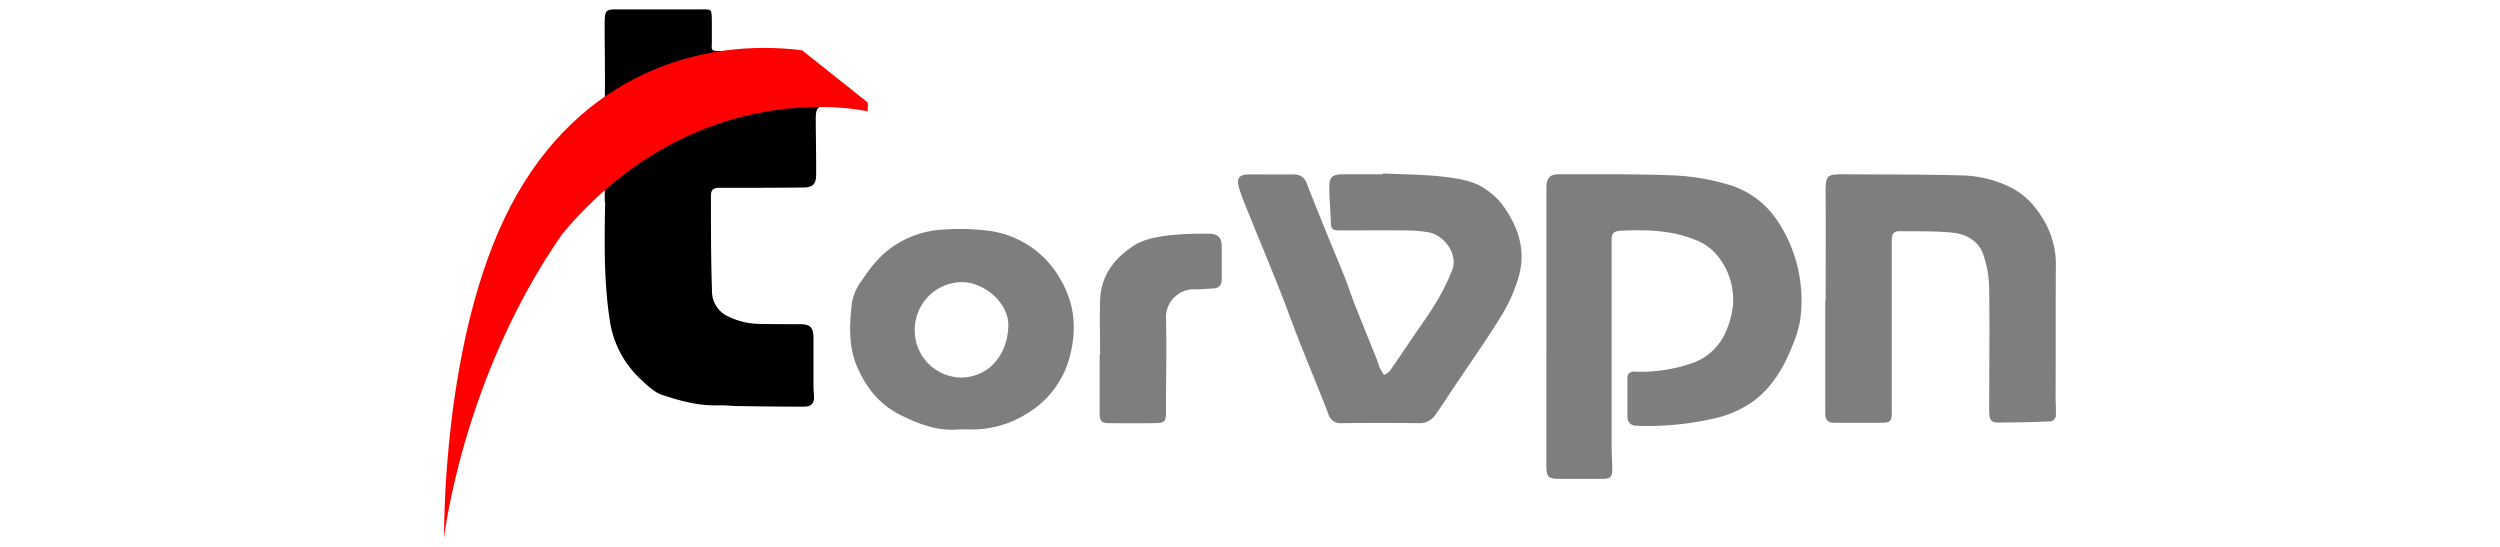
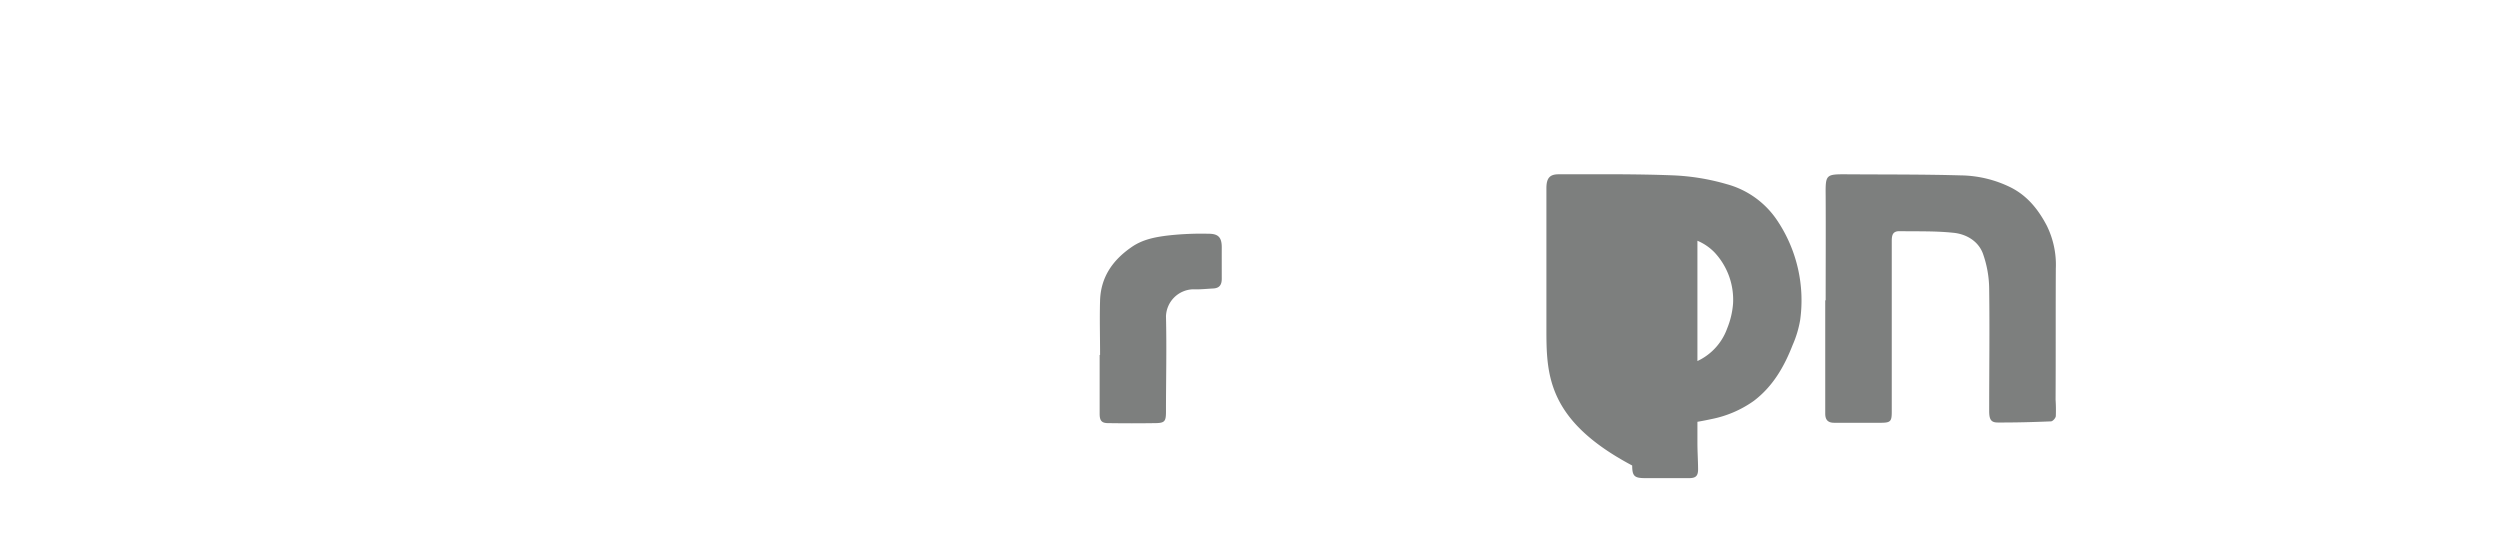
<svg xmlns="http://www.w3.org/2000/svg" id="Capa_1" data-name="Capa 1" viewBox="0 0 640 140">
-   <path d="M154.82,51.41a3.67,3.67,0,0,1,.07,1.37c-.15,9.69-.28,19.32,1.18,29a25.6,25.6,0,0,0,8.15,15.5c1.58,1.47,3.29,3.14,5.25,3.8,4.69,1.56,9.49,2.87,14.54,2.69,1.61-.06,3.23.16,4.84.18,5.65.08,11.3.17,17,.15,2,0,2.7-1,2.52-3.06-.08-.86-.12-1.72-.12-2.59,0-3.92,0-7.84,0-11.77,0-2.93-.79-3.71-3.64-3.69-3.28,0-6.56,0-9.83-.06a19.13,19.13,0,0,1-8.15-1.81,7.12,7.12,0,0,1-4.36-6.47C182,66.47,182,58.27,182,50.08c0-1.38.56-2,2.1-2,7.15,0,14.31,0,21.46-.08,2.6,0,3.4-.91,3.38-3.48,0-4.73-.08-9.46-.11-14.2,0-2.78.71-3.46,3.53-3.27,2.65.19,5.29.43,7.94.55a6,6,0,0,0,1.84-.55,7.15,7.15,0,0,0-1-1.45c-4.1-3.26-8.2-6.53-12.37-9.7-1.83-1.4-3.44-3.2-6.14-3.11-3.62.12-7.25-.1-10.88-.06-2.48,0-4.95.36-7.43.36s-2.13-.5-2.09-2c0-2.08,0-4.15,0-6.23-.08-2.47-.13-2.47-2.58-2.46q-10.73,0-21.46,0c-3.1,0-3.3.15-3.4,3.27,0,.23,0,.46,0,.69,0,5.6.12,11.19.06,16.79Z" />
-   <path d="M395.88,83.86q0-17.83,0-35.66c0-2.59.84-3.59,3.14-3.58,9.75,0,19.51-.11,29.25.27a57.59,57.59,0,0,1,13.79,2.26,22.65,22.65,0,0,1,13,9.43,36.69,36.69,0,0,1,5.78,25.35,27,27,0,0,1-1.94,6.43c-2.16,5.54-5.05,10.57-9.93,14.27a28.12,28.12,0,0,1-10.88,4.66A75.56,75.56,0,0,1,419.15,109c-1.61,0-2.52-.79-2.53-2.41,0-3.23,0-6.47,0-9.7a1.57,1.57,0,0,1,1.86-1.75,39.91,39.91,0,0,0,13.81-1.88,14.67,14.67,0,0,0,9.86-9.17,21,21,0,0,0,1.51-6.33,17.73,17.73,0,0,0-4.73-13.13,13.29,13.29,0,0,0-4.39-3c-6.2-2.68-12.78-2.87-19.39-2.57-2.2.1-2.58.63-2.58,2.76q0,25.88,0,51.76c0,2.25.16,4.5.17,6.75,0,1.72-.61,2.27-2.33,2.26-3.75,0-7.49,0-11.24,0-2.74,0-3.29-.52-3.3-3.23C395.86,107.52,395.88,95.69,395.88,83.86Z" style="fill:#7d7f7e" />
-   <path d="M354,44.4c5.24.26,10.51.24,15.71.87,3.83.47,7.82,1,11.06,3.5a18,18,0,0,1,3.44,3.12c4.25,5.55,6.54,11.78,4.64,18.73A40.83,40.83,0,0,1,384.25,81c-3.76,6.14-7.95,12-11.95,18-1.57,2.35-3.1,4.72-4.7,7a4.88,4.88,0,0,1-4.36,2.33q-9.87-.12-19.74,0a3.22,3.22,0,0,1-3.46-2.41c-2.4-6.23-5-12.39-7.44-18.61-1.67-4.23-3.18-8.52-4.86-12.75-2.5-6.3-5.11-12.56-7.65-18.85-1-2.5-2.1-5-2.87-7.56s0-3.52,2.74-3.51c3.63,0,7.27.07,10.91,0,1.73,0,2.95.49,3.64,2.25,1.91,4.94,3.92,9.85,5.91,14.76,1.28,3.13,2.62,6.24,3.86,9.39.89,2.24,1.61,4.56,2.5,6.8,1.85,4.7,3.77,9.37,5.64,14.06.32.8.53,1.64.88,2.42a14.38,14.38,0,0,0,1,1.66,5.6,5.6,0,0,0,1.48-1c1.95-2.78,3.83-5.61,5.74-8.42s4-5.62,5.78-8.59A53.36,53.36,0,0,0,371.82,69c1.37-3.84-1.88-8.72-6.1-9.52a34.54,34.54,0,0,0-6.19-.49c-5.43-.06-10.85,0-16.28,0-2.34,0-2.5-.27-2.57-2.57-.08-2.65-.34-5.3-.38-8-.05-3.21.64-3.81,3.85-3.8H354Z" style="fill:#7d7f7e" />
+   <path d="M395.88,83.86q0-17.83,0-35.66c0-2.59.84-3.59,3.14-3.58,9.75,0,19.51-.11,29.25.27a57.59,57.59,0,0,1,13.79,2.26,22.65,22.65,0,0,1,13,9.43,36.69,36.69,0,0,1,5.78,25.35,27,27,0,0,1-1.94,6.43c-2.16,5.54-5.05,10.57-9.93,14.27a28.12,28.12,0,0,1-10.88,4.66A75.56,75.56,0,0,1,419.15,109c-1.61,0-2.52-.79-2.53-2.41,0-3.23,0-6.47,0-9.7a1.57,1.57,0,0,1,1.86-1.75,39.91,39.91,0,0,0,13.81-1.88,14.67,14.67,0,0,0,9.86-9.17,21,21,0,0,0,1.51-6.33,17.73,17.73,0,0,0-4.73-13.13,13.29,13.29,0,0,0-4.39-3q0,25.88,0,51.76c0,2.25.16,4.5.17,6.75,0,1.72-.61,2.27-2.33,2.26-3.75,0-7.49,0-11.24,0-2.74,0-3.29-.52-3.3-3.23C395.86,107.52,395.88,95.69,395.88,83.86Z" style="fill:#7d7f7e" />
  <path d="M467.37,76.88c0-8.88.05-17.76,0-26.64-.05-5.55-.05-5.65,5.37-5.62,9.75.07,19.5,0,29.25.28A29.66,29.66,0,0,1,514.79,48c4.22,2.14,7,5.61,9.18,9.75a22.64,22.64,0,0,1,2.32,11c-.06,11.19,0,22.38-.06,33.58a40.93,40.93,0,0,1,.06,4.14c0,.53-.78,1.38-1.23,1.4-4.55.19-9.1.31-13.66.29-1.72,0-2.18-.81-2.17-3,0-10.38.14-20.77,0-31.15a27.6,27.6,0,0,0-1.61-9.11c-1.2-3.22-4.3-5-7.58-5.31-4.57-.48-9.21-.34-13.82-.41-1.92,0-1.93,1.39-1.93,2.79q0,14.64,0,29.26c0,4.73,0,9.46,0,14.19,0,2.41-.3,2.78-2.63,2.81-4,0-8.08,0-12.12,0-1.64,0-2.28-.81-2.28-2.35V76.88Z" style="fill:#7d7f7e" />
-   <path d="M245.59,109.93c-5.39.52-10.2-1.29-14.91-3.61-5.3-2.6-8.71-6.7-11.12-12.12s-2.1-10.93-1.5-16.46a13,13,0,0,1,2.68-6.08,35.08,35.08,0,0,1,5.3-6.52,24.8,24.8,0,0,1,15-6.34,55.7,55.7,0,0,1,11,.16,24.71,24.71,0,0,1,19.5,12.66c3.87,6.64,4.18,13.52,2,20.81a24,24,0,0,1-10.12,13.12,26.55,26.55,0,0,1-15.75,4.38C247,109.92,246.29,109.93,245.59,109.93Zm12.53-26.17c.39-6-6.06-11.6-12.05-11.54a12.2,12.2,0,0,0-11.89,12A12.05,12.05,0,0,0,246,96.65C253,96.58,257.76,91.09,258.12,83.76Z" style="fill:#7d7f7e" />
  <path d="M281.62,90.85c0-4.67-.14-9.34,0-14,.21-5.89,3.19-10.22,8-13.55,2.83-2,6.05-2.6,9.26-3a77,77,0,0,1,10.53-.46c2.55,0,3.37,1,3.36,3.53s0,5.3,0,8c0,1.55-.6,2.4-2.19,2.48s-3.45.29-5.17.21a7.16,7.16,0,0,0-6.92,6.92c.2,8.13,0,16.26,0,24.4,0,2.46-.31,2.91-2.68,2.94-4,.06-8.08.06-12.11,0-1.68,0-2.19-.63-2.19-2.39,0-5,0-10,0-15.05Z" style="fill:#7d7f7e" />
-   <path d="M222.12,28.52S179.05,18.16,144,59.81c-25.69,36.84-30.31,77.84-30.31,77.84s-.72-50.91,17-84.85,48.93-43.19,74.66-39.92l16.83,13.4Z" style="fill:red" />
</svg>